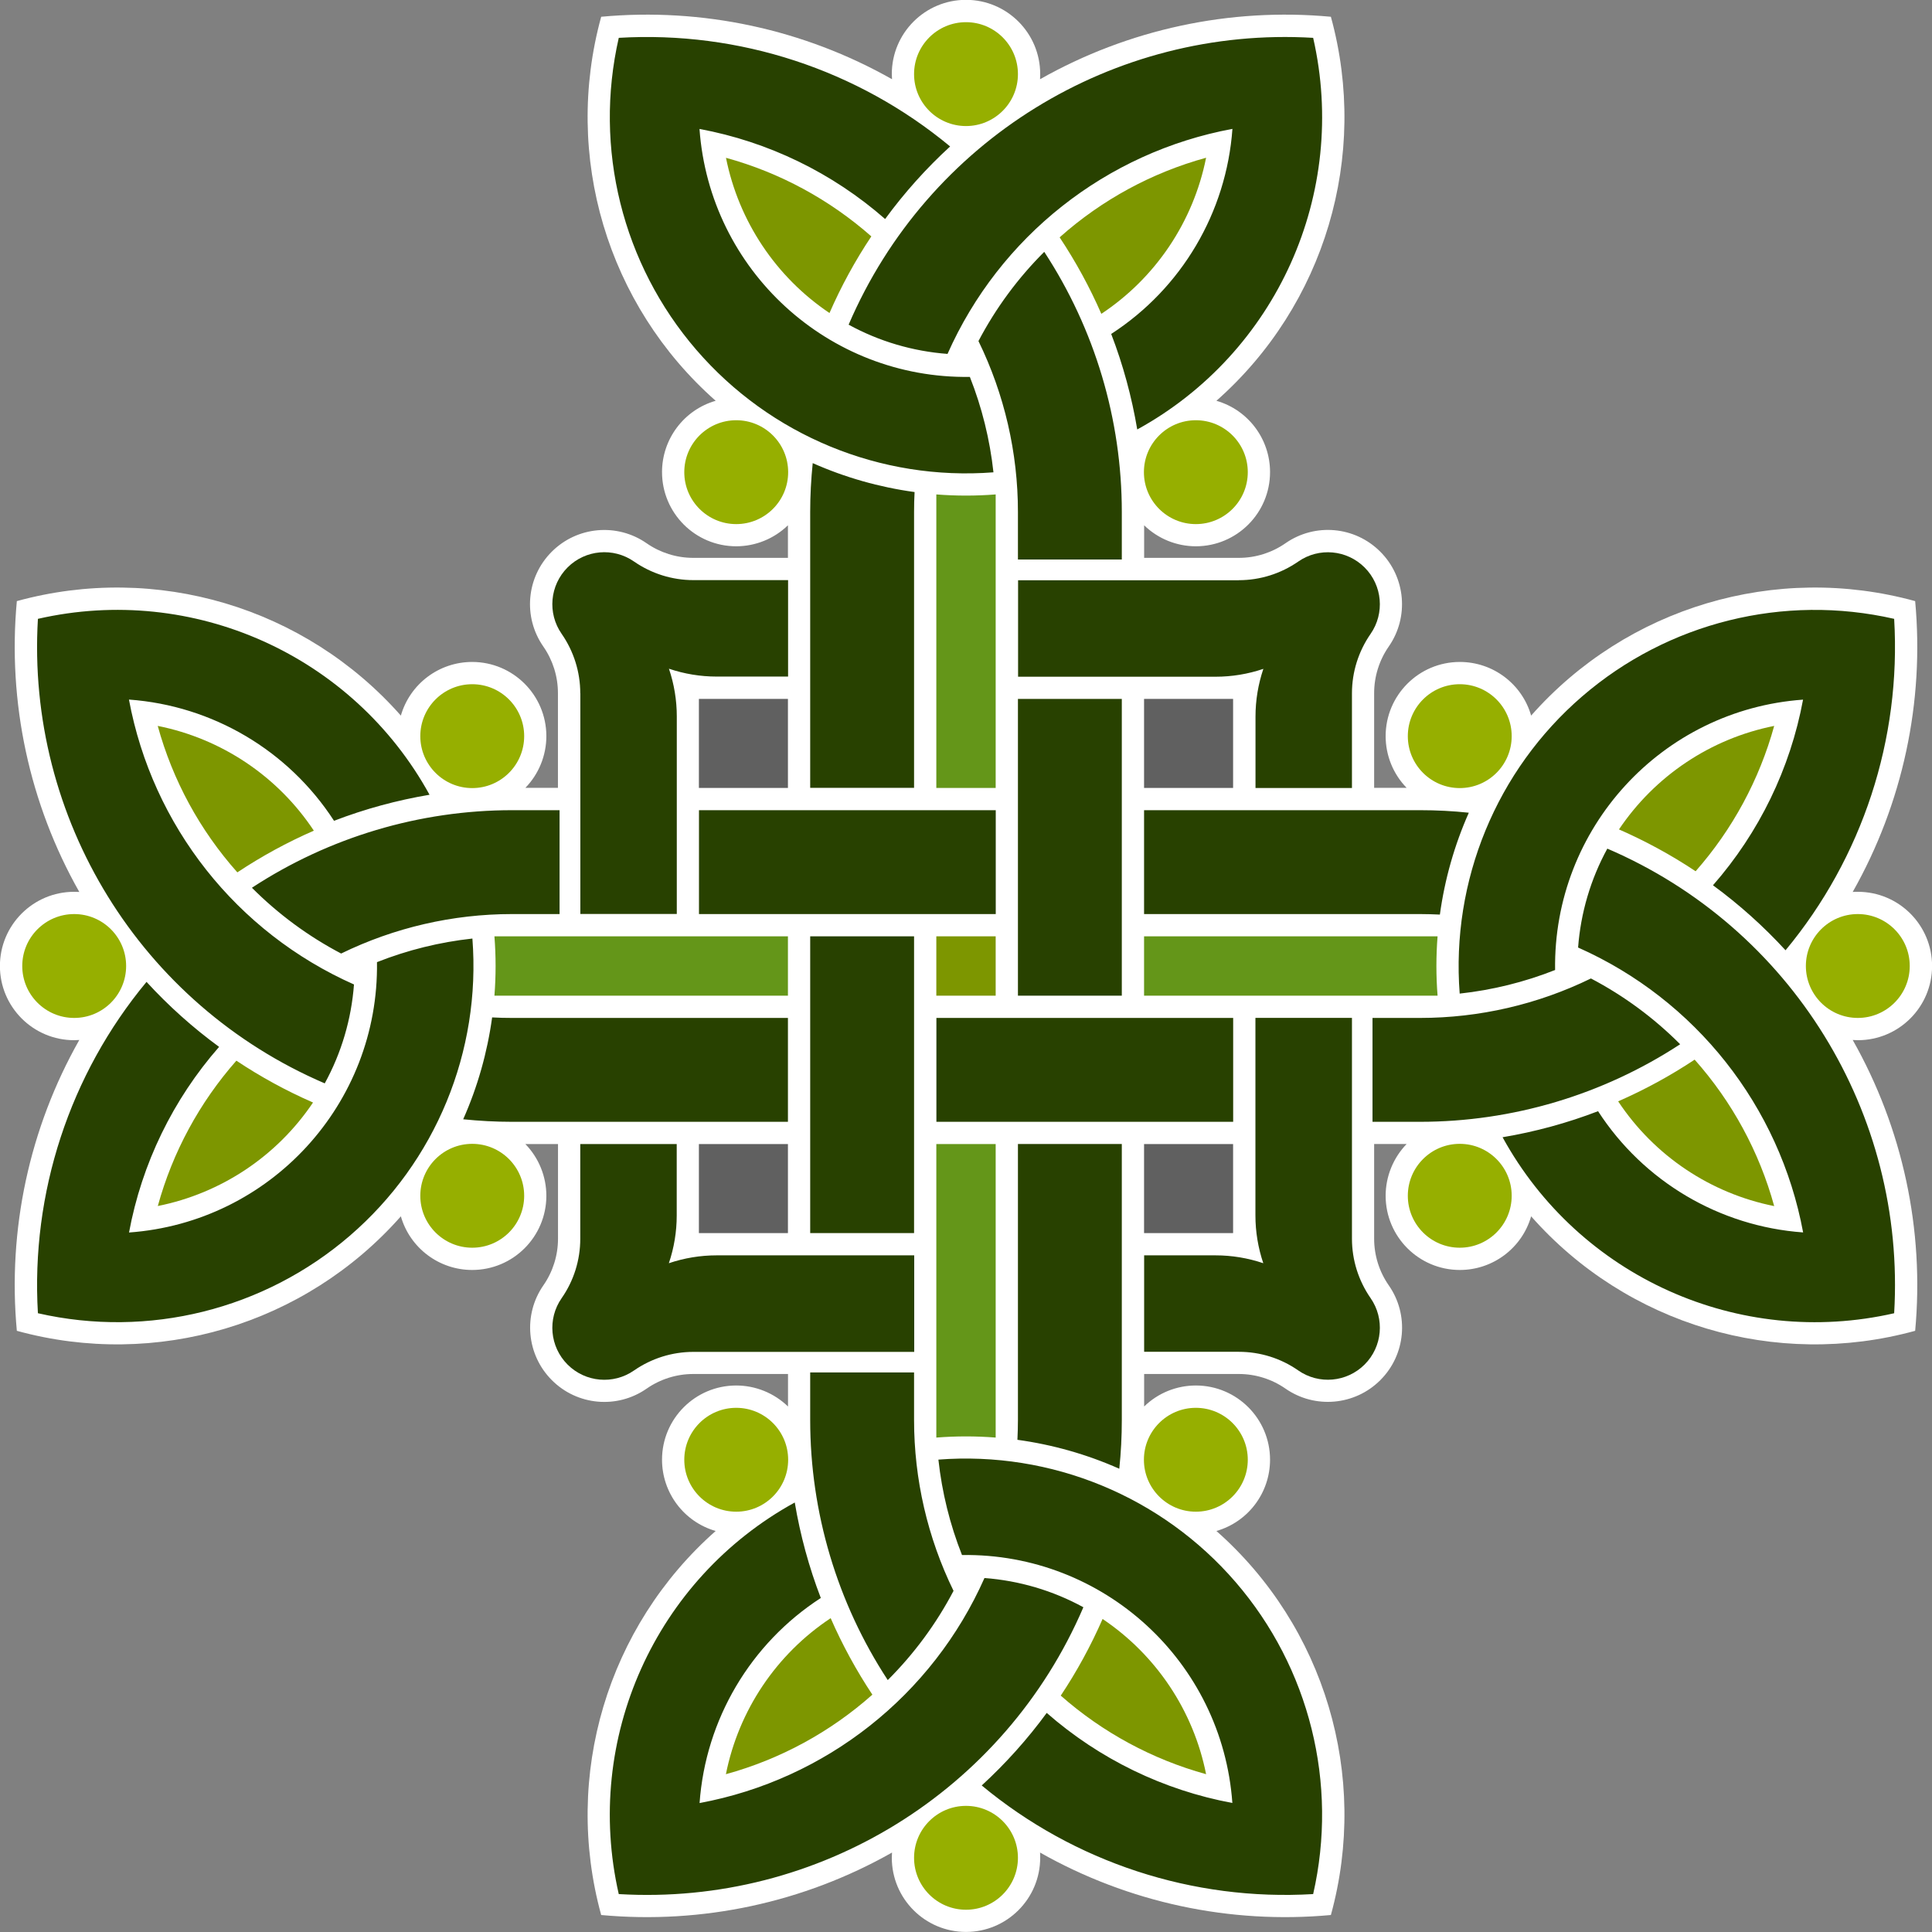
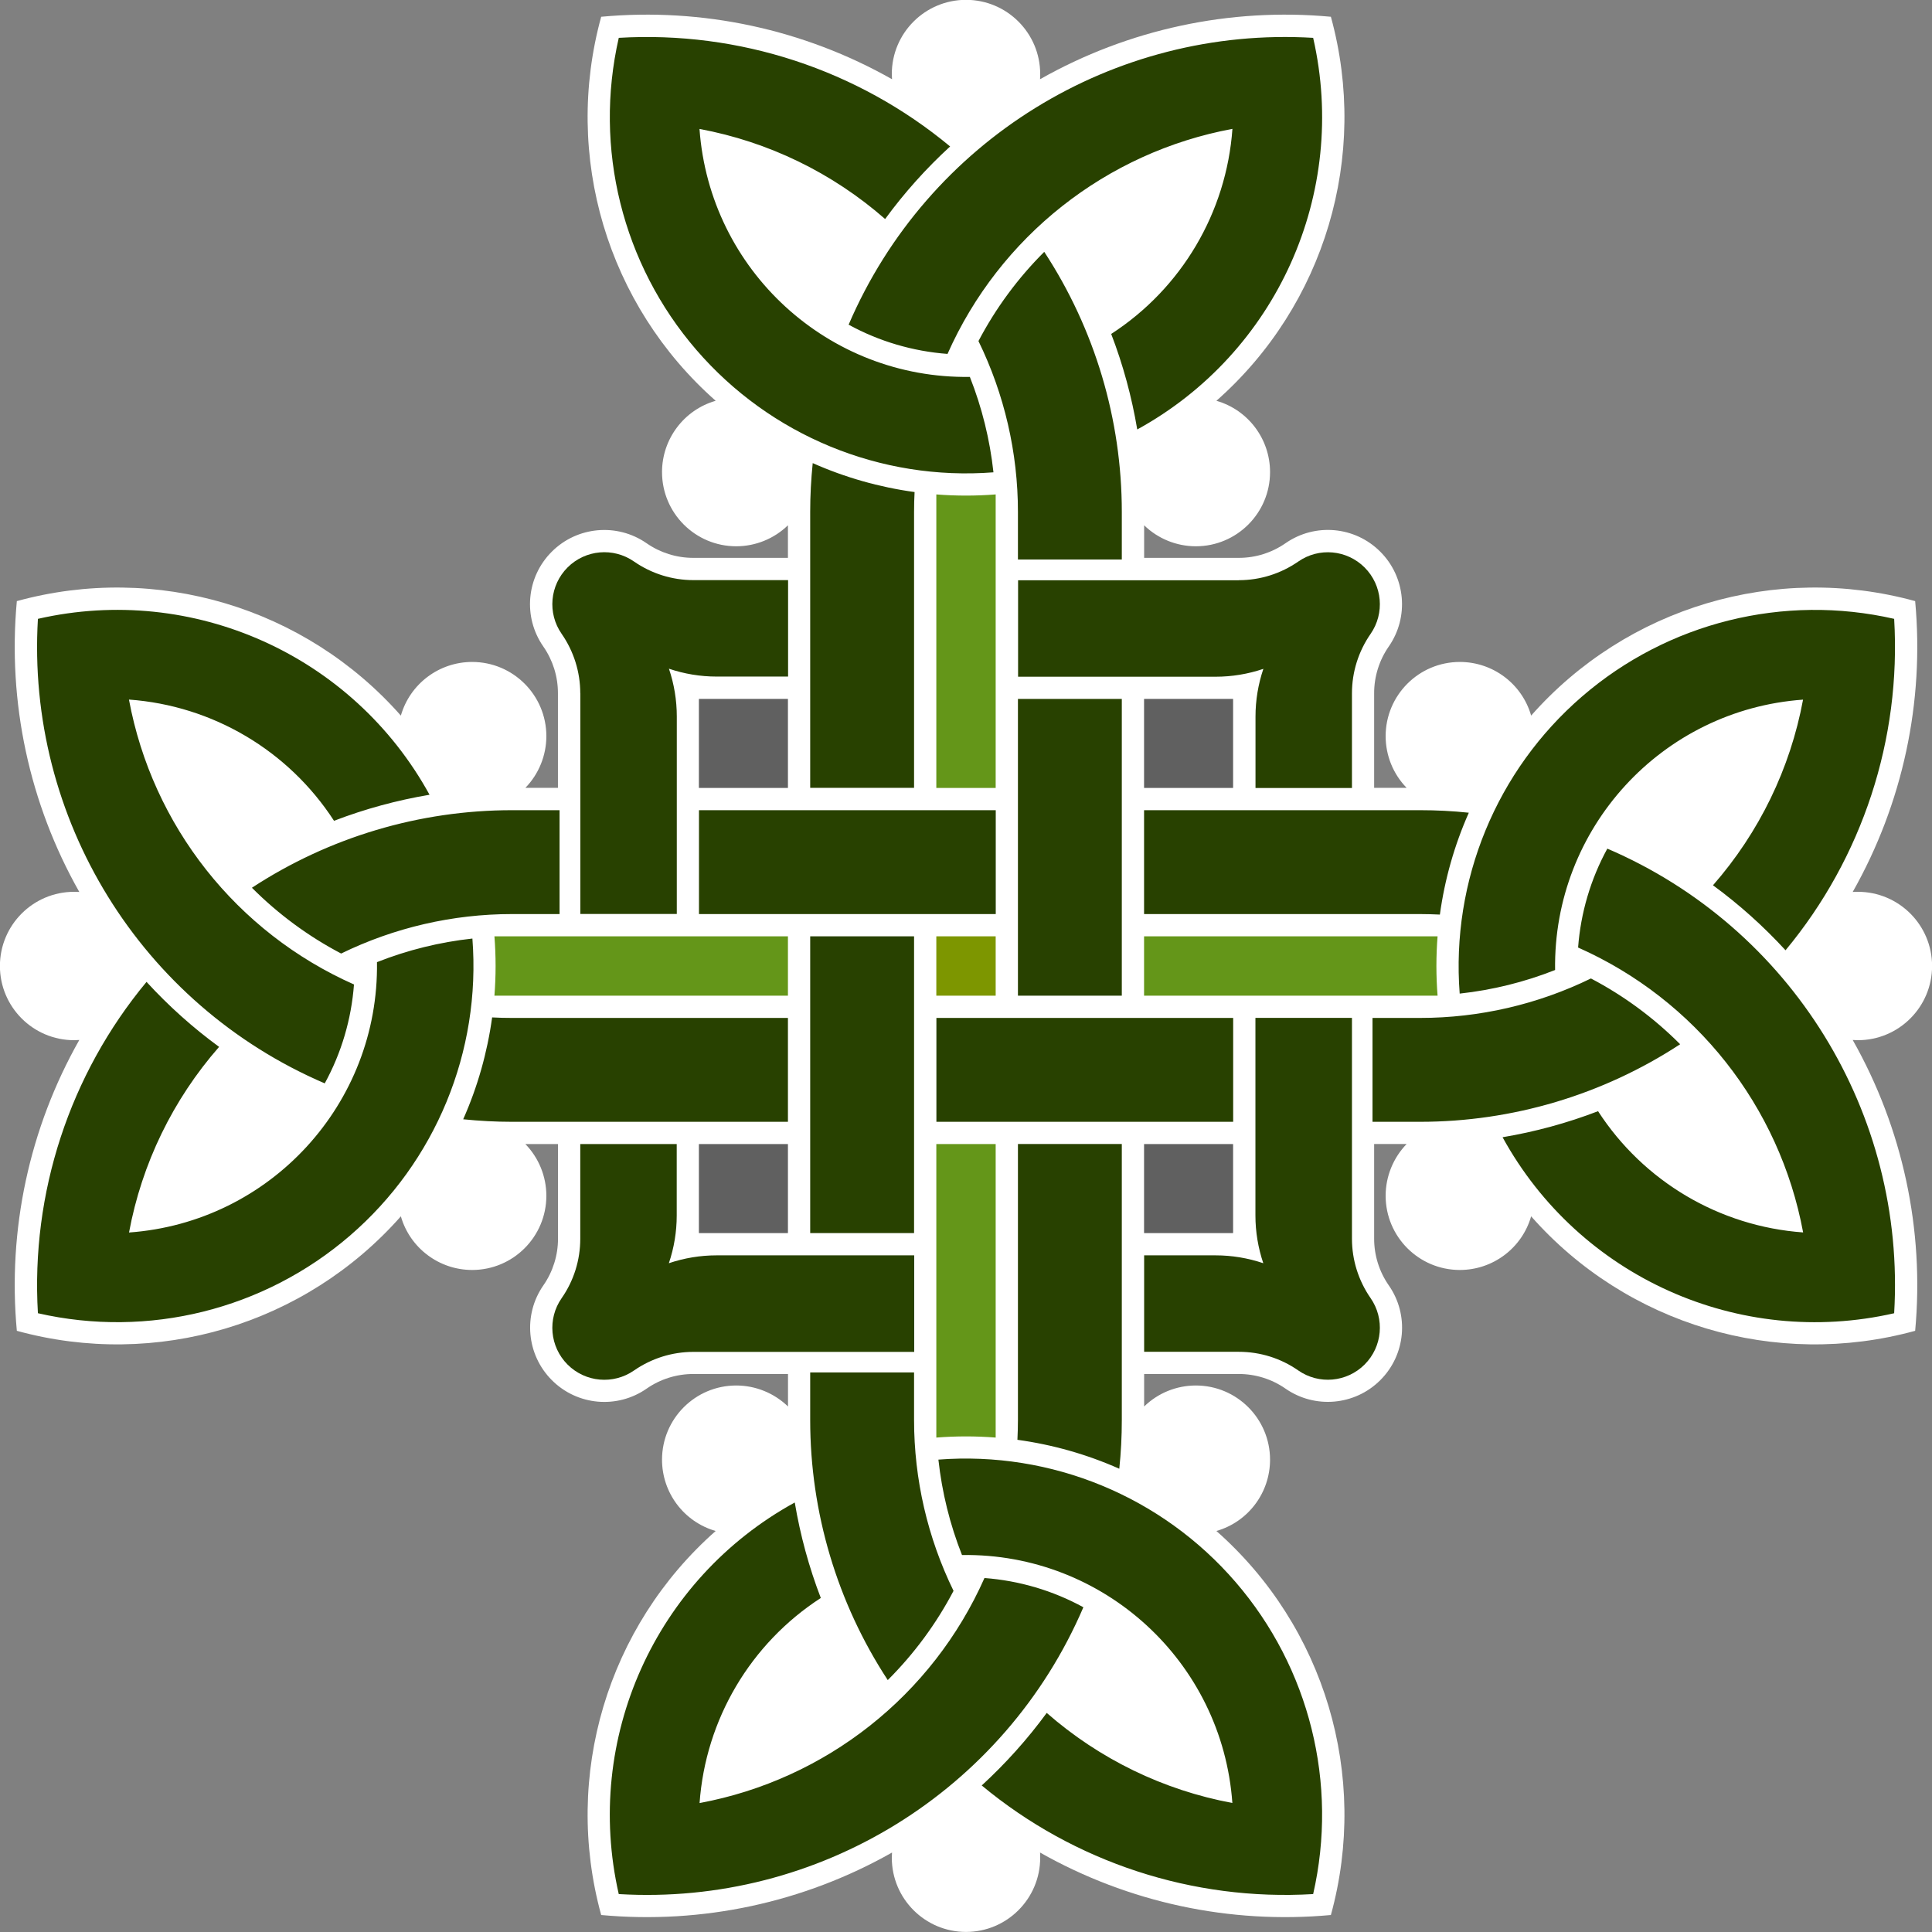
<svg xmlns="http://www.w3.org/2000/svg" xml:space="preserve" width="26.04mm" height="26.04mm" style="shape-rendering:geometricPrecision; text-rendering:geometricPrecision; image-rendering:optimizeQuality; fill-rule:evenodd; clip-rule:evenodd" viewBox="0 0 26.04 26.04">
  <rect x="0" y="0" width="26.04" height="26.04" fill="#808080" stroke="none" />
  <defs>
    <style type="text/css">
   
    .fil1 {fill:#284100}
    .fil2 {fill:#606060}
    .fil5 {fill:#649619}
    .fil4 {fill:#7D9600}
    .fil3 {fill:#96AF00}
    .fil0 {fill:white}
   
  </style>
  </defs>
  <g id="HC_x0020_-_x0020_Cross">
    <path class="fil0" d="M7.52 15.42l-0.439 0c0.181,0.186 0.283,0.437 0.283,0.697 0,0.552 -0.448,1 -1,1 -0.445,0 -0.838,-0.295 -0.961,-0.723 -1.289,1.461 -3.298,2.06 -5.176,1.543 -0.126,-1.362 0.168,-2.73 0.842,-3.92 -0.023,0.002 -0.046,0.003 -0.07,0.003 -0.552,0 -1,-0.448 -1,-1 0,-0.552 0.448,-1 1,-1 0.023,0 0.046,0.001 0.07,0.002 -0.674,-1.19 -0.968,-2.558 -0.842,-3.92 1.879,-0.517 3.887,0.082 5.176,1.543 0.123,-0.428 0.515,-0.723 0.961,-0.723 0.552,0 1,0.448 1,1 0,0.26 -0.102,0.511 -0.283,0.697l0.439 0 0 -1.277c0,-0.225 -0.069,-0.444 -0.197,-0.628 -0.277,-0.398 -0.229,-0.936 0.114,-1.278 0.342,-0.342 0.881,-0.39 1.278,-0.114 0.184,0.128 0.404,0.197 0.628,0.197l1.277 0 0 -0.439c-0.186,0.181 -0.437,0.283 -0.697,0.283 -0.552,0 -1,-0.448 -1,-1 0,-0.445 0.295,-0.838 0.723,-0.961 -1.461,-1.289 -2.06,-3.298 -1.543,-5.176 1.362,-0.126 2.73,0.168 3.92,0.842 -0.002,-0.023 -0.003,-0.046 -0.003,-0.07 0,-0.552 0.448,-1 1,-1 0.552,0 1,0.448 1,1 0,0.023 -0.001,0.046 -0.002,0.07 1.19,-0.674 2.558,-0.968 3.92,-0.842 0.517,1.879 -0.082,3.887 -1.543,5.176 0.428,0.123 0.723,0.515 0.723,0.961 0,0.552 -0.448,1 -1,1 -0.26,0 -0.511,-0.102 -0.697,-0.283l-0 0.439 1.277 0c0.225,0 0.444,-0.069 0.628,-0.197 0.398,-0.277 0.936,-0.229 1.278,0.114 0.342,0.342 0.39,0.881 0.114,1.278 -0.128,0.184 -0.197,0.404 -0.197,0.628l0 1.277 0.438 -0c-0.182,-0.187 -0.283,-0.437 -0.283,-0.697 0,-0.552 0.448,-1 1,-1 0.446,0 0.838,0.295 0.961,0.723 1.289,-1.461 3.298,-2.06 5.176,-1.543 0.126,1.362 -0.168,2.73 -0.842,3.92 0.023,-0.002 0.046,-0.002 0.07,-0.002 0.552,0 1,0.448 1,1 0,0.552 -0.448,1 -1,1 -0.023,0 -0.046,-0.001 -0.07,-0.003 0.674,1.19 0.968,2.558 0.842,3.92 -1.879,0.517 -3.887,-0.082 -5.176,-1.543 -0.123,0.428 -0.515,0.723 -0.961,0.723 -0.552,0 -1,-0.448 -1,-1 0,-0.26 0.102,-0.511 0.283,-0.698l-0.438 0 0 1.277c0,0.225 0.069,0.444 0.197,0.628 0.277,0.397 0.229,0.936 -0.114,1.278 -0.342,0.342 -0.881,0.39 -1.278,0.114 -0.184,-0.128 -0.404,-0.197 -0.628,-0.197l-1.277 0 0 0.438c0.187,-0.182 0.437,-0.283 0.697,-0.283 0.552,0 1,0.448 1,1 0,0.446 -0.295,0.838 -0.723,0.961 1.461,1.289 2.06,3.298 1.543,5.176 -1.362,0.126 -2.73,-0.168 -3.92,-0.842 0.002,0.023 0.002,0.046 0.002,0.07 0,0.552 -0.448,1 -1,1 -0.552,0 -1,-0.448 -1,-1 0,-0.023 0.001,-0.046 0.003,-0.07 -1.19,0.674 -2.558,0.968 -3.92,0.842 -0.517,-1.879 0.082,-3.887 1.543,-5.176 -0.428,-0.123 -0.723,-0.515 -0.723,-0.961 0,-0.552 0.448,-1 1,-1 0.26,0 0.511,0.102 0.698,0.283l-0 -0.438 -1.277 0c-0.225,0 -0.444,0.069 -0.628,0.197 -0.397,0.277 -0.936,0.229 -1.278,-0.114 -0.342,-0.342 -0.39,-0.881 -0.114,-1.278 0.128,-0.184 0.197,-0.404 0.197,-0.628l0 -1.277z" />
    <path class="fil1" d="M8.341 25.529c2.693,0.16 5.197,-1.386 6.261,-3.866 -0.411,-0.225 -0.866,-0.359 -1.333,-0.394 -0.702,1.582 -2.138,2.717 -3.84,3.033 0.081,-1.127 0.686,-2.15 1.634,-2.764 -0.16,-0.416 -0.277,-0.847 -0.351,-1.287 -1.882,1.032 -2.85,3.187 -2.372,5.279zm3.624 -2.884c0.355,-0.354 0.654,-0.759 0.887,-1.203 -0.35,-0.717 -0.532,-1.504 -0.532,-2.303l0 -0.641 -1.4 0 0 0.641c0,1.245 0.363,2.463 1.045,3.505zm5.734 2.884c0.34,-1.488 -0.048,-3.049 -1.045,-4.205 -0.997,-1.156 -2.484,-1.768 -4.006,-1.651 0.048,0.441 0.155,0.874 0.318,1.286 1.909,-0.028 3.508,1.438 3.644,3.342 -0.928,-0.172 -1.792,-0.592 -2.502,-1.214 -0.259,0.354 -0.553,0.681 -0.876,0.978 1.249,1.037 2.846,1.56 4.466,1.464zm-3.986 -6.122c0.004,-0.089 0.007,-0.178 0.007,-0.267l0 -3.721 1.4 0 0 3.721c0,0.219 -0.011,0.438 -0.034,0.656 -0.437,-0.194 -0.899,-0.325 -1.373,-0.39zm-1.393 -8.787l0 -3.721c0,-0.089 0.002,-0.178 0.007,-0.267 -0.474,-0.065 -0.936,-0.196 -1.373,-0.39 -0.022,0.218 -0.034,0.437 -0.034,0.656l0 3.721 1.4 0zm3.007 -4.831c1.882,-1.032 2.85,-3.187 2.372,-5.279 -2.693,-0.16 -5.197,1.386 -6.261,3.866 0.411,0.225 0.865,0.359 1.333,0.394 0.702,-1.582 2.138,-2.717 3.84,-3.033 -0.081,1.127 -0.686,2.15 -1.634,2.764 0.16,0.416 0.277,0.848 0.351,1.287zm-1.936 0.577c-1.522,0.118 -3.009,-0.495 -4.006,-1.651 -0.997,-1.156 -1.385,-2.717 -1.045,-4.205 1.621,-0.096 3.217,0.427 4.466,1.464 -0.323,0.296 -0.617,0.624 -0.876,0.978 -0.71,-0.622 -1.574,-1.042 -2.502,-1.214 0.137,1.904 1.736,3.37 3.644,3.342 0.163,0.412 0.27,0.845 0.318,1.286zm0.684 -2.972c-0.355,0.354 -0.654,0.759 -0.887,1.203 0.35,0.717 0.532,1.505 0.532,2.303l0 0.641 1.4 0 0 -0.641c0,-1.245 -0.363,-2.463 -1.045,-3.505zm-0.355 10.026l1.4 0 0 -4 -1.4 0 0 4zm-2.8 3.2l1.4 0 0 -4 -1.4 0 0 4zm14.61 1.079c0.16,-2.693 -1.386,-5.197 -3.866,-6.261 -0.225,0.411 -0.359,0.866 -0.394,1.333 1.582,0.702 2.717,2.138 3.033,3.84 -1.127,-0.081 -2.15,-0.686 -2.764,-1.634 -0.416,0.16 -0.847,0.277 -1.287,0.351 1.032,1.882 3.187,2.85 5.279,2.372zm-2.884 -3.624c-0.354,-0.355 -0.759,-0.654 -1.203,-0.887 -0.717,0.35 -1.504,0.532 -2.303,0.532l-0.641 0 0 1.4 0.641 0c1.245,0 2.463,-0.363 3.505,-1.045zm2.884 -5.734c-1.488,-0.34 -3.049,0.048 -4.205,1.045 -1.156,0.997 -1.768,2.484 -1.651,4.006 0.441,-0.048 0.874,-0.155 1.286,-0.318 -0.028,-1.909 1.438,-3.508 3.342,-3.644 -0.172,0.928 -0.592,1.792 -1.214,2.502 0.354,0.259 0.681,0.553 0.978,0.876 1.037,-1.249 1.56,-2.846 1.464,-4.466zm-6.122 3.986c-0.089,-0.004 -0.178,-0.007 -0.267,-0.007l-3.721 0 0 -1.4 3.721 0c0.219,0 0.438,0.011 0.656,0.034 -0.194,0.437 -0.325,0.899 -0.39,1.373zm-8.787 1.393l-3.721 0c-0.089,0 -0.178,-0.002 -0.267,-0.007 -0.065,0.474 -0.196,0.936 -0.39,1.373 0.218,0.022 0.437,0.034 0.656,0.034l3.721 0 0 -1.4zm-4.831 -3.007c-1.032,-1.882 -3.187,-2.85 -5.279,-2.372 -0.16,2.693 1.386,5.197 3.866,6.261 0.225,-0.411 0.359,-0.865 0.394,-1.333 -1.582,-0.702 -2.717,-2.138 -3.033,-3.84 1.127,0.081 2.15,0.686 2.764,1.634 0.416,-0.16 0.848,-0.277 1.287,-0.351zm0.577 1.936c0.118,1.522 -0.495,3.009 -1.651,4.006 -1.156,0.997 -2.717,1.385 -4.205,1.045 -0.096,-1.621 0.427,-3.217 1.464,-4.466 0.296,0.323 0.624,0.617 0.978,0.876 -0.622,0.71 -1.042,1.574 -1.214,2.502 1.904,-0.137 3.37,-1.736 3.342,-3.644 0.412,-0.163 0.845,-0.27 1.286,-0.318zm-2.972 -0.684c0.354,0.355 0.759,0.654 1.203,0.887 0.717,-0.35 1.505,-0.532 2.303,-0.532l0.641 0 0 -1.4 -0.641 0c-1.245,0 -2.463,0.363 -3.505,1.045zm10.026 0.355l0 -1.4 -4 0 0 1.4 4 0zm3.2 2.8l0 -1.4 -4 0 0 1.4 4 0zm0.077 -7.3c0.286,0 0.565,-0.088 0.8,-0.251 0.278,-0.194 0.655,-0.16 0.895,0.08 0.24,0.24 0.273,0.617 0.08,0.895 -0.163,0.235 -0.251,0.514 -0.251,0.8l0 1.277 -1.3 0 0 -0.963c0,-0.219 0.036,-0.436 0.106,-0.643 -0.207,0.07 -0.424,0.106 -0.643,0.106l-2.663 0 0 -1.3 2.977 0zm-8.877 1.523c0,-0.286 -0.088,-0.565 -0.251,-0.8 -0.194,-0.278 -0.16,-0.655 0.08,-0.895 0.24,-0.24 0.617,-0.273 0.895,-0.08 0.235,0.163 0.514,0.251 0.8,0.251l1.277 0 0 1.3 -0.963 0c-0.219,0 -0.436,-0.036 -0.643,-0.106 0.07,0.207 0.106,0.424 0.106,0.643l0 2.663 -1.3 0 0 -2.977zm4.5 7.577l-2.663 0c-0.218,0 -0.436,0.036 -0.643,0.106 0.07,-0.207 0.106,-0.424 0.106,-0.643l0 -0.963 -1.3 0 0 1.277c0,0.286 -0.087,0.565 -0.251,0.8 -0.194,0.278 -0.16,0.655 0.08,0.895 0.24,0.24 0.617,0.273 0.895,0.08 0.235,-0.163 0.514,-0.251 0.8,-0.251l2.977 0 0 -1.3zm4.6 -3.2l0 2.663c0,0.218 0.036,0.436 0.106,0.643 -0.207,-0.07 -0.424,-0.106 -0.643,-0.106l-0.963 0 0 1.3 1.277 0c0.286,0 0.565,0.087 0.8,0.251 0.278,0.194 0.655,0.16 0.895,-0.08 0.24,-0.24 0.273,-0.617 0.08,-0.895 -0.163,-0.235 -0.251,-0.514 -0.251,-0.8l0 -2.977 -1.3 0z" />
    <path class="fil2" d="M16.62 16.62l0 -1.2 -1.2 0 0 1.2 1.2 0zm-1.2 -6l1.2 0 0 -1.2 -1.2 0 0 1.2zm-6 6l1.2 0 0 -1.2 -1.2 0 0 1.2zm1.2 -6l0 -1.2 -1.2 0 0 1.2 1.2 0z" />
-     <path class="fil3" d="M5.665 16.117c0,0.387 0.314,0.7 0.7,0.7 0.387,0 0.7,-0.314 0.7,-0.7 0,-0.387 -0.314,-0.7 -0.7,-0.7 -0.387,0 -0.7,0.314 -0.7,0.7zm0 -6.195c0,0.387 0.314,0.7 0.7,0.7 0.387,0 0.7,-0.314 0.7,-0.7 0,-0.387 -0.314,-0.7 -0.7,-0.7 -0.387,0 -0.7,0.314 -0.7,0.7zm-5.365 3.098c0,0.387 0.314,0.7 0.7,0.7 0.387,0 0.7,-0.314 0.7,-0.7 0,-0.387 -0.314,-0.7 -0.7,-0.7 -0.387,0 -0.7,0.314 -0.7,0.7zm12.72 11.32c-0.387,0 -0.7,0.314 -0.7,0.7 0,0.387 0.314,0.7 0.7,0.7 0.387,0 0.7,-0.314 0.7,-0.7 0,-0.387 -0.314,-0.7 -0.7,-0.7zm-3.097 -5.365c-0.387,0 -0.7,0.314 -0.7,0.7 0,0.387 0.314,0.7 0.7,0.7 0.387,0 0.7,-0.314 0.7,-0.7 0,-0.387 -0.314,-0.7 -0.7,-0.7zm6.195 0c-0.387,0 -0.7,0.314 -0.7,0.7 0,0.387 0.314,0.7 0.7,0.7 0.387,0 0.7,-0.314 0.7,-0.7 0,-0.387 -0.314,-0.7 -0.7,-0.7zm2.857 -2.858c0,0.387 0.314,0.7 0.7,0.7 0.387,0 0.7,-0.314 0.7,-0.7 0,-0.387 -0.314,-0.7 -0.7,-0.7 -0.387,0 -0.7,0.314 -0.7,0.7zm5.365 -3.097c0,0.387 0.314,0.7 0.7,0.7 0.387,0 0.7,-0.314 0.7,-0.7 0,-0.387 -0.314,-0.7 -0.7,-0.7 -0.387,0 -0.7,0.314 -0.7,0.7zm-5.365 -3.098c0,0.387 0.314,0.7 0.7,0.7 0.387,0 0.7,-0.314 0.7,-0.7 0,-0.387 -0.314,-0.7 -0.7,-0.7 -0.387,0 -0.7,0.314 -0.7,0.7zm-2.857 -4.258c-0.387,0 -0.7,0.314 -0.7,0.7 0,0.387 0.314,0.7 0.7,0.7 0.387,0 0.7,-0.314 0.7,-0.7 0,-0.387 -0.314,-0.7 -0.7,-0.7zm-6.195 0c-0.387,0 -0.7,0.314 -0.7,0.7 0,0.387 0.314,0.7 0.7,0.7 0.387,0 0.7,-0.314 0.7,-0.7 0,-0.387 -0.314,-0.7 -0.7,-0.7zm3.097 -5.365c-0.387,0 -0.7,0.314 -0.7,0.7 0,0.387 0.314,0.7 0.7,0.7 0.387,0 0.7,-0.314 0.7,-0.7 0,-0.387 -0.314,-0.7 -0.7,-0.7z" />
-     <path class="fil4" d="M4.23 11.196c-0.485,-0.732 -1.242,-1.24 -2.104,-1.412 0.201,0.732 0.568,1.407 1.073,1.974 0.327,-0.217 0.671,-0.405 1.031,-0.562zm-0.011 3.664c-0.36,-0.157 -0.706,-0.346 -1.033,-0.564 -0.497,0.564 -0.86,1.234 -1.059,1.959 0.854,-0.171 1.606,-0.672 2.092,-1.395zm10.078 7.994c0.218,-0.327 0.406,-0.673 0.564,-1.033 0.723,0.486 1.225,1.238 1.395,2.092 -0.725,-0.2 -1.395,-0.562 -1.959,-1.059zm-4.513 1.059c0.732,-0.201 1.407,-0.568 1.974,-1.072 -0.217,-0.327 -0.405,-0.672 -0.562,-1.031 -0.732,0.485 -1.24,1.242 -1.412,2.103zm13.07 -12.17c-0.327,-0.218 -0.673,-0.406 -1.033,-0.564 0.486,-0.723 1.238,-1.225 2.092,-1.395 -0.2,0.725 -0.562,1.395 -1.059,1.959zm1.059 4.513c-0.201,-0.732 -0.568,-1.407 -1.072,-1.974 -0.327,0.217 -0.672,0.405 -1.031,0.562 0.485,0.732 1.242,1.24 2.103,1.412zm-9.069 -12.026c0.732,-0.485 1.24,-1.242 1.412,-2.104 -0.732,0.201 -1.407,0.568 -1.974,1.073 0.217,0.327 0.405,0.671 0.562,1.031zm-3.664 -0.011c0.157,-0.36 0.346,-0.706 0.564,-1.033 -0.564,-0.497 -1.234,-0.86 -1.959,-1.059 0.171,0.854 0.672,1.606 1.395,2.092z" />
    <path class="fil5" d="M13.42 15.42l0 3.956c-0.266,-0.021 -0.534,-0.021 -0.8,0l0 -3.956 0.8 0zm2 -2.8l3.956 0c-0.021,0.266 -0.021,0.534 0,0.8l-3.956 0 0 -0.8zm-4.8 0l0 0.8 -3.956 0c0.021,-0.266 0.021,-0.534 0,-0.8l3.956 0zm2.8 -2l-0.8 0 0 -3.956c0.266,0.021 0.534,0.021 0.8,0l0 3.956z" />
    <polygon class="fil4" points="12.62,13.42 13.42,13.42 13.42,12.62 12.62,12.62 " />
  </g>
</svg>